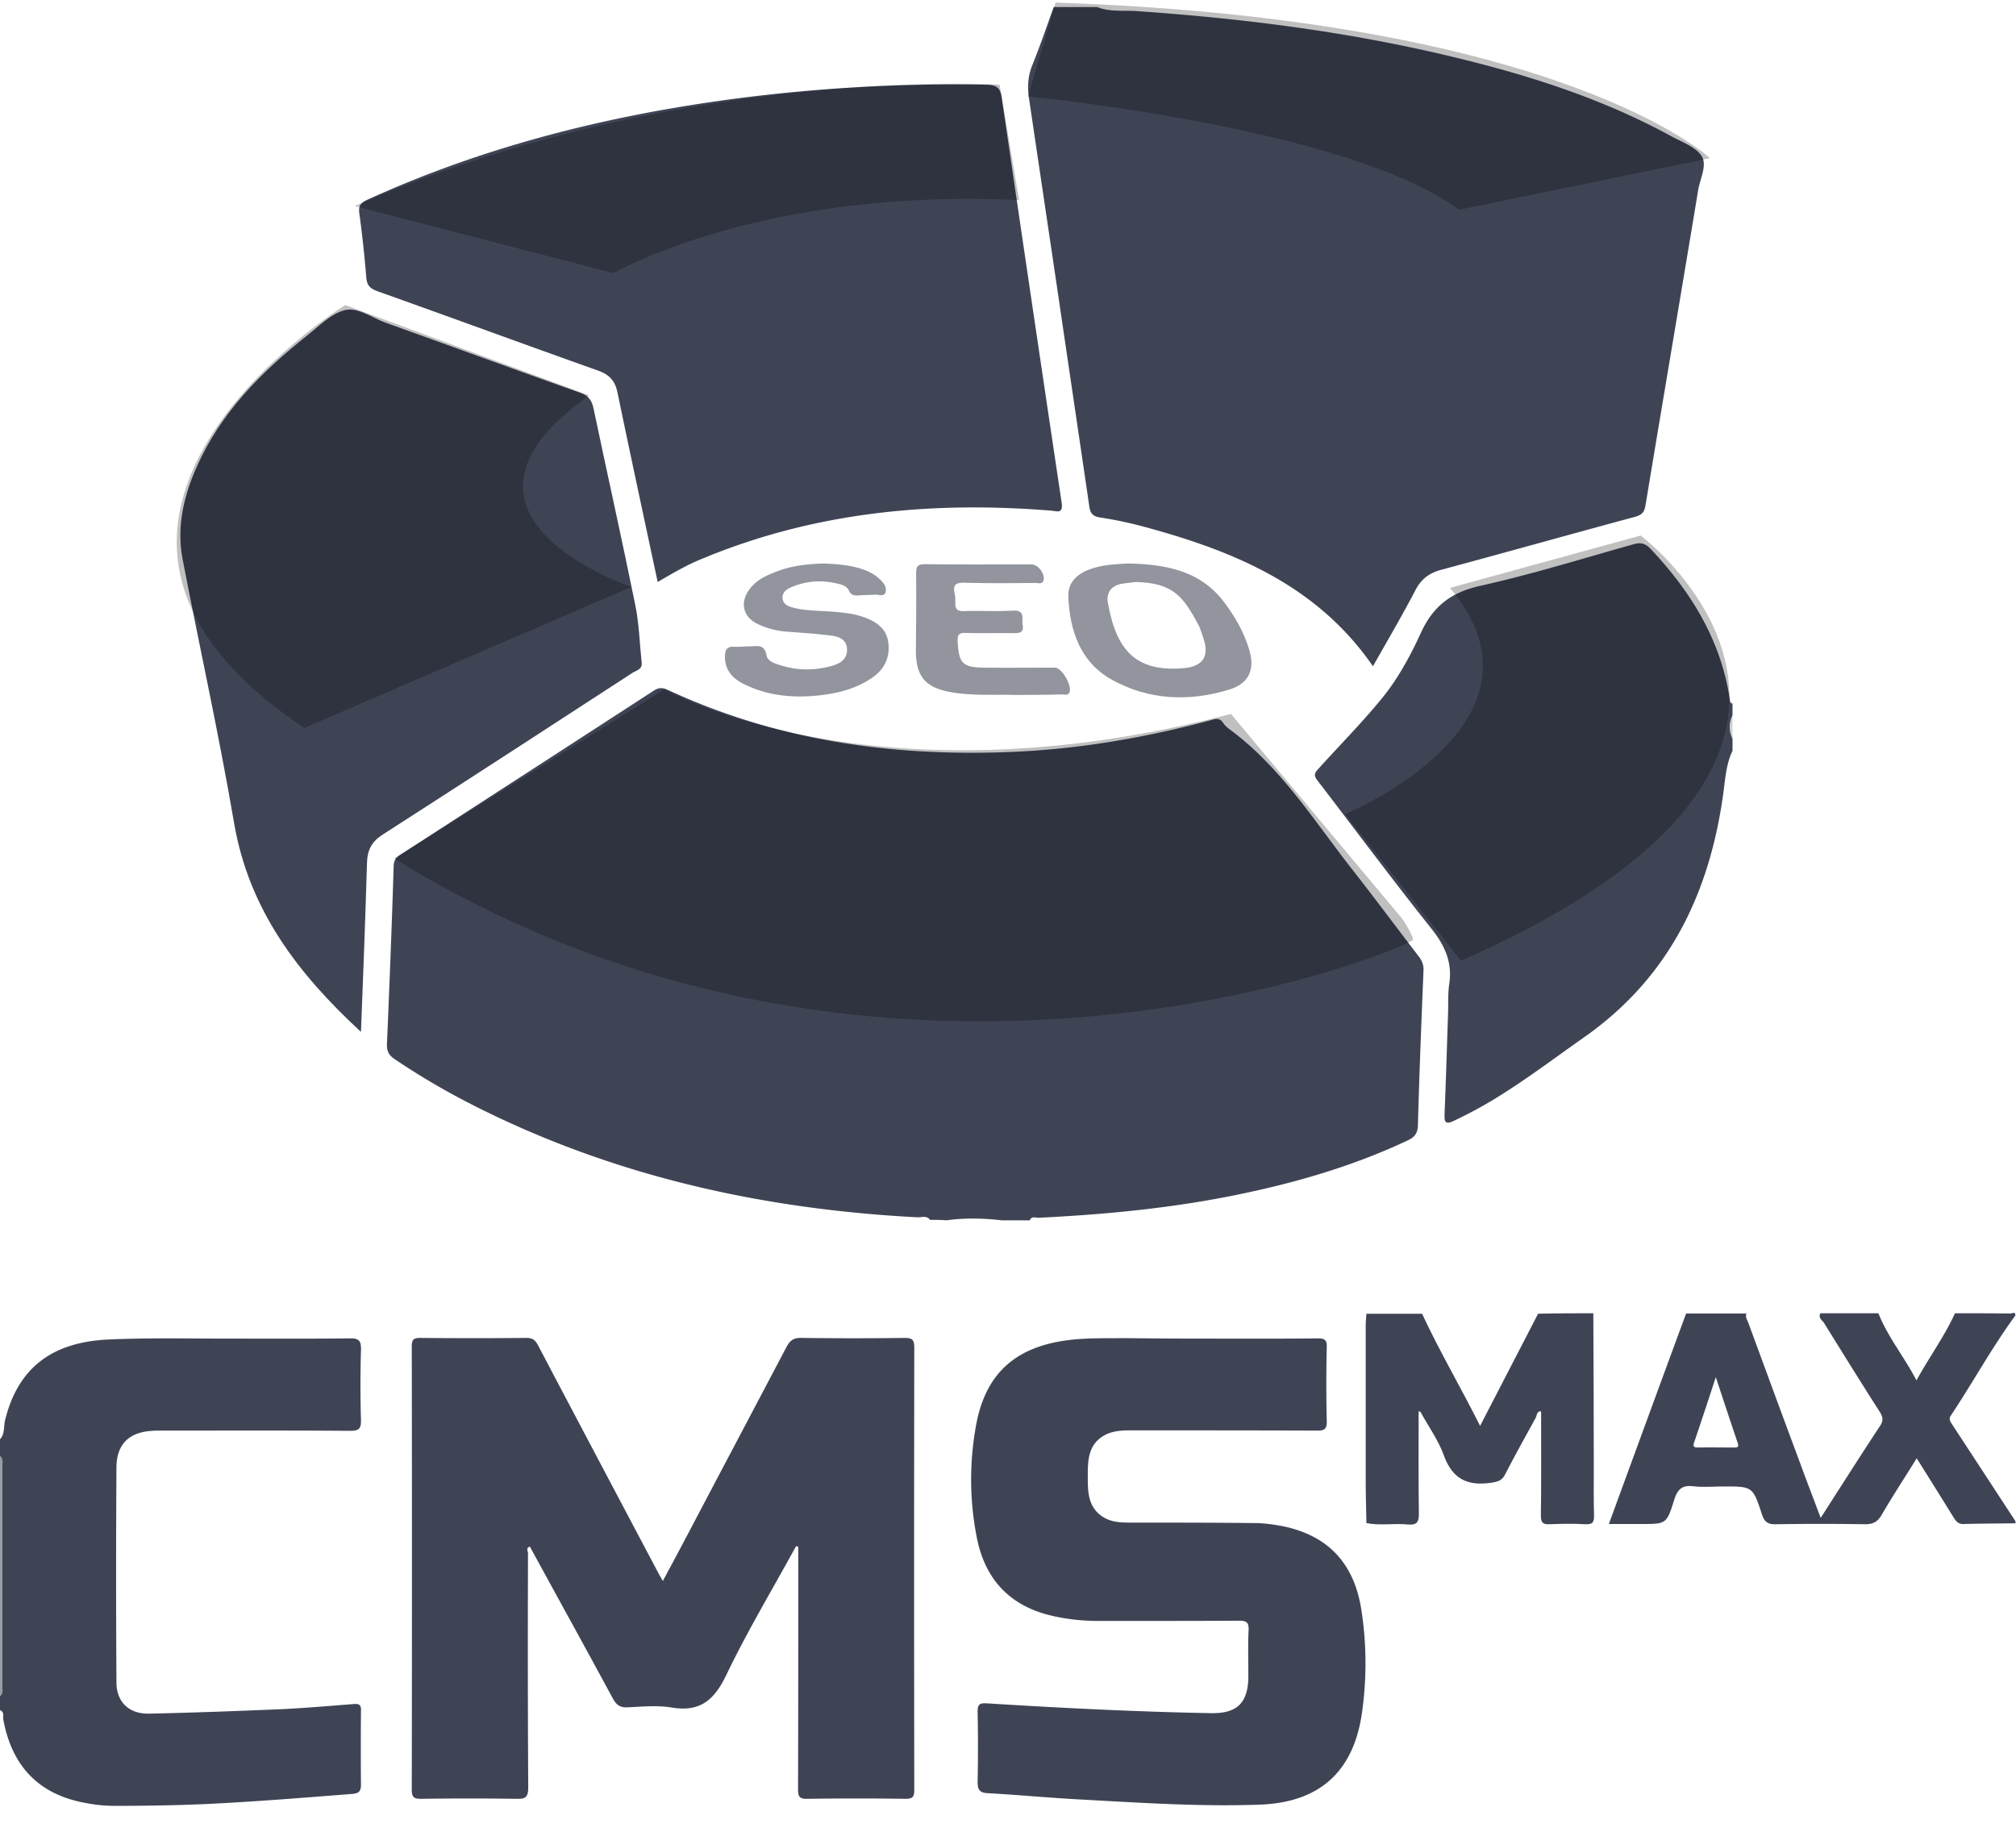
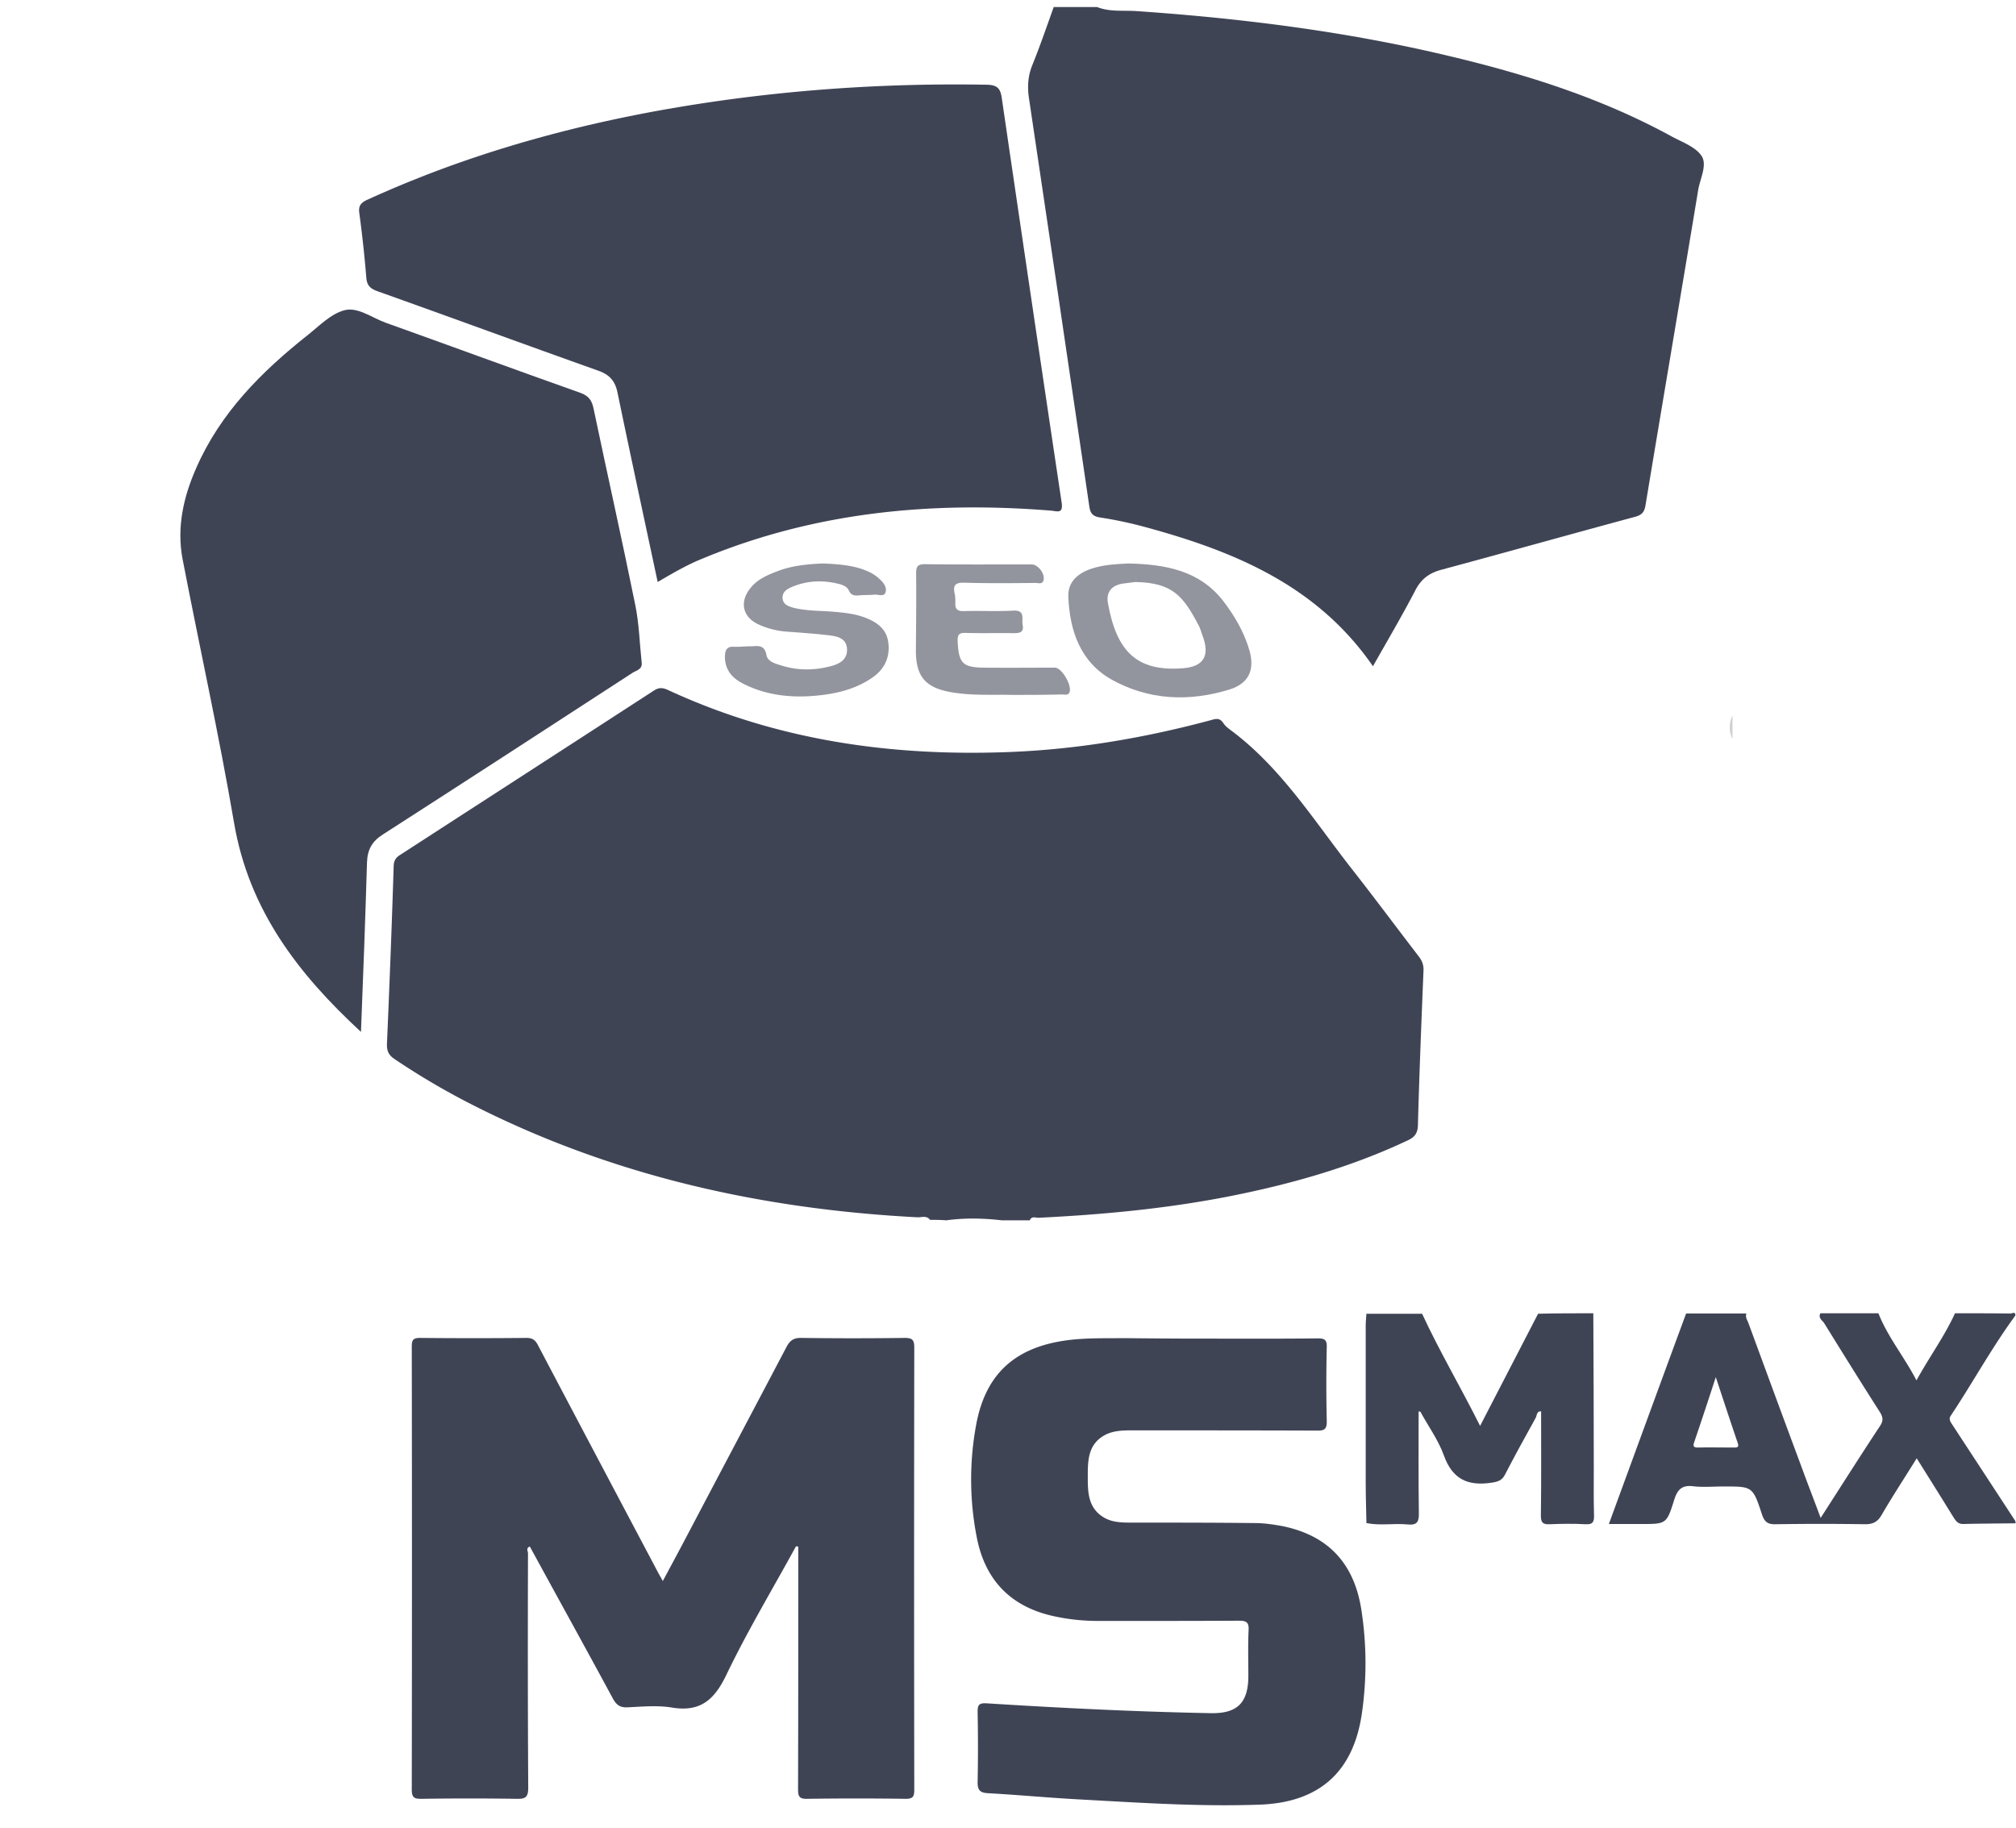
<svg xmlns="http://www.w3.org/2000/svg" width="86" height="78">
  <g transform="translate(-25 -28.89)" fill="none" fill-rule="evenodd">
    <rect width="135" height="135" rx="8" />
-     <path d="M25 90.292c.218-.24.148-.55.218-.82.534-2.163 1.93-3.315 4.374-3.435 1.692-.08 3.394-.04 5.087-.04 1.751 0 3.493.01 5.245-.01.406-.01.485.12.475.5a49.98 49.98 0 000 2.984c.01.39-.109.46-.465.46-2.702-.02-5.404-.01-8.105-.01-.337 0-.664.02-.97.13-.653.241-.881.782-.891 1.413a712.85 712.85 0 000 9.2c0 .831.534 1.352 1.395 1.332 1.88-.04 3.751-.11 5.631-.19 1.04-.05 2.069-.14 3.108-.22.257-.02.307.07.297.3-.01 1.041-.01 2.092 0 3.133 0 .27-.07.37-.347.4-2.068.161-4.136.331-6.214.431-1.317.06-2.633.08-3.95.08-.445 0-.89-.05-1.325-.14-1.96-.38-3.068-1.602-3.424-3.554-.02-.13.059-.31-.139-.39v-.601c.148-.13.099-.31.099-.46v-9.321c0-.16.05-.33-.099-.461v-.71z" fill="#3F4455" />
    <path d="M110.98 93.876c-.742.01-1.484.01-2.217.03-.277.01-.356-.18-.475-.36-.494-.801-.99-1.592-1.524-2.443-.514.831-1.029 1.612-1.494 2.413-.168.29-.356.4-.703.4a120.84 120.84 0 00-3.81 0c-.336.01-.485-.09-.594-.42-.395-1.202-.405-1.191-1.652-1.191-.426 0-.861.04-1.287-.01-.495-.06-.673.16-.811.6-.317 1.011-.337 1.011-1.396 1.011h-1.385c1.108-3.023 2.197-6.007 3.295-8.98H99.5c-.059.16.04.28.09.42.732 1.993 1.464 3.985 2.206 5.977.277.761.574 1.522.871 2.323.871-1.352 1.692-2.653 2.534-3.925.158-.24.118-.39-.02-.61-.802-1.252-1.584-2.513-2.365-3.775-.08-.12-.268-.22-.159-.42h2.474c.396 1.011 1.099 1.852 1.623 2.863.555-1.011 1.198-1.882 1.643-2.863.792 0 1.584 0 2.375.01.06 0 .218-.1.198.09-1 1.362-1.81 2.853-2.75 4.265-.08.11-.05.21.019.32l2.731 4.175c.01.03.01.06.01.1zM98.194 87.64c-.317.971-.604 1.842-.9 2.713-.07.2-.1.3.168.29.495-.01.99 0 1.484 0 .139 0 .257.01.178-.21-.307-.9-.603-1.802-.93-2.793z" fill="#3F4455" fill-rule="nonzero" />
    <path d="M92.969 84.916c.01 2.222.02 4.435.02 6.658 0 .65-.01 1.291.01 1.942.01.29-.04.42-.367.4-.504-.03-1.02-.02-1.534 0-.267.01-.366-.06-.366-.35.02-1.492.01-2.984.01-4.465-.188-.02-.178.17-.228.27-.445.801-.89 1.612-1.316 2.433-.128.25-.307.3-.574.34-1 .15-1.662-.14-2.029-1.161-.237-.66-.663-1.242-1-1.862-.009-.01-.029-.01-.078-.02 0 1.451-.01 2.893.01 4.335.01.37-.07.53-.475.49-.584-.06-1.178.06-1.762-.06-.01-.58-.03-1.151-.03-1.732v-6.708c0-.16.02-.33.03-.49h2.375c.742 1.602 1.643 3.124 2.474 4.785.851-1.651 1.663-3.213 2.474-4.785.772-.02 1.564-.02 2.356-.02z" fill="#3F4455" />
-     <path d="M25 90.993c.148.13.099.31.099.46v9.321c0 .16.05.33-.099.461V90.993z" fill="#3F4455" opacity=".53" />
    <path d="M58.955 94.858c-1 1.832-2.079 3.624-2.98 5.506-.514 1.061-1.117 1.572-2.315 1.372-.614-.1-1.247-.04-1.88-.01-.337.02-.495-.11-.644-.39-1.167-2.163-2.355-4.306-3.533-6.468-.178.06-.079.2-.079.29-.01 3.334-.01 6.668.01 9.992 0 .4-.109.49-.485.48-1.356-.02-2.701-.02-4.057 0-.287 0-.426-.02-.426-.39.01-6.298.01-12.595 0-18.903 0-.27.05-.37.347-.37a230 230 0 004.552 0c.287 0 .396.13.505.35 1.702 3.234 3.414 6.468 5.126 9.702.05.09.099.17.178.32.376-.7.732-1.361 1.079-2.022 1.395-2.653 2.8-5.306 4.196-7.96.148-.28.307-.4.643-.39 1.465.02 2.93.02 4.404 0 .327 0 .406.09.406.41-.01 6.288-.01 12.565 0 18.853 0 .29-.04.4-.366.4-1.406-.02-2.801-.02-4.206 0-.347.01-.386-.12-.386-.42.01-3.444.01-6.898.01-10.342-.04 0-.07-.01-.1-.01zM76.115 85.997c1.702 0 3.395.01 5.097-.01.297 0 .396.06.386.38a66.161 66.161 0 000 3.134c.01.36-.1.43-.436.42-2.642-.01-5.275-.01-7.917-.01-.396 0-.802.02-1.148.22-.643.371-.693.992-.693 1.643 0 .7-.03 1.422.683 1.852.337.2.723.22 1.099.22 1.781 0 3.562 0 5.344.02.396 0 .792.06 1.177.13 1.91.391 3.029 1.542 3.355 3.495.238 1.481.248 2.983.04 4.455-.356 2.543-1.83 3.854-4.404 3.934-2.593.09-5.176-.09-7.759-.23-1.267-.07-2.533-.19-3.8-.26-.346-.02-.435-.14-.435-.47.02-.992.02-1.993 0-2.984 0-.28.03-.4.376-.38 3.186.2 6.383.36 9.58.42 1.128.02 1.593-.45 1.593-1.592 0-.65-.02-1.292.01-1.942.02-.34-.09-.41-.406-.41-2 .01-3.988.01-5.987.01-.634 0-1.247-.06-1.861-.191-1.87-.39-2.989-1.532-3.345-3.394a12.812 12.812 0 01-.02-4.796c.396-2.132 1.623-3.253 3.741-3.574.851-.13 1.712-.1 2.563-.11 1.06.01 2.118.02 3.167.02zM64.675 80.931c-.149-.2-.356-.1-.545-.11-6.7-.35-13.132-1.792-19.15-4.886a31.042 31.042 0 01-3.146-1.862c-.257-.17-.337-.35-.327-.65.11-2.534.208-5.067.287-7.6.01-.24.11-.36.287-.47 3.603-2.333 7.215-4.666 10.807-6.998.198-.13.356-.14.584-.04 4.671 2.172 9.6 2.863 14.686 2.653 2.89-.12 5.73-.611 8.521-1.362.208-.06.356-.09.505.13.099.15.257.26.406.37 2.108 1.602 3.493 3.835 5.096 5.878.95 1.211 1.87 2.452 2.81 3.674.15.19.238.37.229.63-.09 2.203-.179 4.396-.238 6.598-.01.33-.119.5-.406.641-2.474 1.171-5.087 1.902-7.759 2.423-2.642.51-5.314.76-8.006.891-.128.01-.307-.09-.386.11h-1.187c-.792-.09-1.584-.11-2.375 0-.228-.02-.466-.02-.693-.02zM71.8 29.19c.525.21 1.089.14 1.633.17 4.523.31 9.016.871 13.44 1.933 3.275.78 6.472 1.792 9.45 3.424.446.24 1.01.44 1.267.83.248.391-.069.962-.148 1.452-.742 4.486-1.504 8.961-2.247 13.446-.05.3-.158.41-.435.49-2.751.742-5.493 1.513-8.244 2.253-.534.14-.89.39-1.148.902-.574 1.1-1.207 2.172-1.8 3.223-2.416-3.504-6.038-4.956-9.897-5.987-.574-.15-1.158-.27-1.742-.36-.327-.05-.426-.19-.465-.5-.436-2.984-.881-5.968-1.316-8.941-.416-2.804-.832-5.597-1.247-8.4-.08-.5-.06-.981.138-1.462.327-.81.614-1.642.91-2.473H71.8z" fill="#3F4455" />
-     <path d="M98.907 60.918c-.268.56-.307 1.17-.386 1.762-.574 4.275-2.296 7.879-5.889 10.422-1.286.901-2.533 1.852-3.88 2.673a18.4 18.4 0 01-1.691.911c-.456.23-.446.03-.436-.32.06-1.432.1-2.864.149-4.295.01-.4-.01-.801.049-1.202.139-.93-.188-1.642-.762-2.363-1.653-2.072-3.236-4.204-4.85-6.307-.168-.21-.158-.31.03-.51.91-1.012 1.87-1.973 2.732-3.034.683-.841 1.197-1.802 1.643-2.773.534-1.162 1.316-1.732 2.543-2.003 2.197-.49 4.354-1.161 6.532-1.772.316-.09.504-.03.722.2 1.732 1.833 3.009 3.905 3.385 6.458.01.07.02.13.109.14v.5c-.159.331-.159.672 0 1.002v.51z" fill="#3F4455" />
    <path d="M98.907 60.417a1.114 1.114 0 010-1.001v1.001z" fill="#090909" opacity=".19" />
    <path d="M53.056 53.72c-.584-2.734-1.157-5.397-1.712-8.07-.099-.501-.336-.771-.811-.942-3.147-1.12-6.284-2.272-9.432-3.394-.296-.11-.445-.23-.475-.58A51.227 51.227 0 0040.33 38c-.05-.33.059-.46.346-.591 3.968-1.812 8.115-3.014 12.39-3.795 4.642-.84 9.313-1.191 14.024-1.11.425.01.583.13.643.56.841 5.747 1.692 11.503 2.553 17.25.08.52-.188.38-.455.36-5.097-.41-10.075.06-14.855 2.043-.653.26-1.266.62-1.92 1.001z" fill="#3F4455" />
    <path d="M40.399 72.912c-2.702-2.493-4.78-5.216-5.413-8.91-.644-3.775-1.475-7.51-2.198-11.264-.257-1.352.04-2.653.584-3.885 1.03-2.352 2.781-4.104 4.74-5.656.505-.4 1-.921 1.584-1.072.564-.15 1.168.32 1.752.531 2.77.991 5.542 2.012 8.313 2.994.366.13.495.34.564.69.584 2.784 1.207 5.557 1.771 8.34.169.811.188 1.652.278 2.483.03.3-.248.33-.406.44-3.543 2.303-7.086 4.606-10.639 6.889-.455.29-.653.64-.673 1.181-.07 2.363-.158 4.746-.257 7.239z" fill="#3F4455" />
    <path d="M73.136 52.928c1.574.04 3.019.29 4.038 1.592.485.63.89 1.322 1.118 2.092.248.841-.01 1.432-.84 1.692-1.723.531-3.445.461-5.028-.42-1.326-.74-1.792-2.072-1.85-3.534-.03-.6.365-.971.91-1.172.544-.2 1.128-.22 1.652-.25zm.297.791c-.099.01-.326.04-.554.07-.475.08-.703.38-.614.841.367 2.043 1.218 2.904 3.147 2.773.94-.06 1.218-.53.881-1.411-.05-.14-.089-.29-.158-.42-.653-1.232-1.089-1.823-2.702-1.853z" fill="#3F4455" fill-rule="nonzero" opacity=".57" />
    <path d="M60.093 52.928c.485.02 1.01.05 1.524.19.336.1.653.23.91.481.169.15.317.36.248.56-.06.21-.317.08-.485.1-.208.02-.426.01-.644.03-.188.02-.346 0-.435-.21-.07-.15-.237-.23-.396-.27-.693-.18-1.366-.16-2.029.12-.198.08-.405.2-.405.46.01.291.257.371.475.431.564.14 1.148.12 1.722.17.465.04.92.09 1.355.26.485.191.881.471.96 1.042.08.61-.138 1.111-.633 1.472-.752.54-1.613.73-2.504.81-1.069.09-2.108-.03-3.078-.53-.465-.24-.771-.61-.752-1.181.01-.27.11-.4.386-.38.228.01.456-.02.693-.02.287 0 .604-.11.693.38.05.28.406.37.673.45.693.21 1.395.2 2.098.01.366-.1.693-.29.663-.74-.03-.421-.376-.521-.703-.561-.633-.08-1.276-.12-1.92-.17a3.49 3.49 0 01-1.187-.32c-.653-.321-.772-.952-.317-1.523.287-.37.693-.55 1.108-.71.624-.25 1.277-.32 1.98-.35zM68.188 58.535c-.811-.02-1.702.04-2.583-.11-1.128-.19-1.544-.671-1.534-1.813.01-1.08.02-2.172.01-3.253 0-.29.05-.4.376-.4 1.514.02 3.038.01 4.552.01.278 0 .584.41.505.68-.05.18-.218.11-.336.11-1.01.01-2.01.02-3.019-.01-.366-.01-.524.07-.435.46.03.13.03.271.03.401-.02.29.118.36.385.35.693-.02 1.386.02 2.079-.02.524-.03.366.34.405.601.07.35-.148.36-.405.36-.673-.01-1.356.01-2.029-.01-.297-.01-.346.09-.337.371.05.921.208 1.101 1.129 1.111 1.01.01 2.009 0 3.018 0 .307 0 .762.801.614 1.072-.07.12-.208.07-.317.07-.673.02-1.356.02-2.108.02z" fill="#3F4455" opacity=".57" />
-     <path d="M51.176 40.544s6.274-3.655 17.299-3.114l-.831-4.926s-13.727-.86-27.512 5.176l11.044 2.864zM86.853 53.97l8.135-2.233s12.39 9.29-7.66 18.141l-4.948-6.257c-.01 0 9.342-3.855 4.473-9.652zM53.343 58.294s8.818 5.076 24.167 1.052l7.324 8.76s.544.831.425.901c-1.89 1.071-23.276 8.98-43.445-3.494l11.53-7.219zM37.984 59.946l13.954-6.017s-9.085-3.043-1.801-8.17l-10.411-3.854s-14.934 9.251-1.742 18.041zM87.239 37.84l10.708-2.202S91.682 29.73 70.029 29l-1.178 4.005s13.677 1.321 18.388 4.835z" fill="#000" opacity=".249" />
  </g>
</svg>